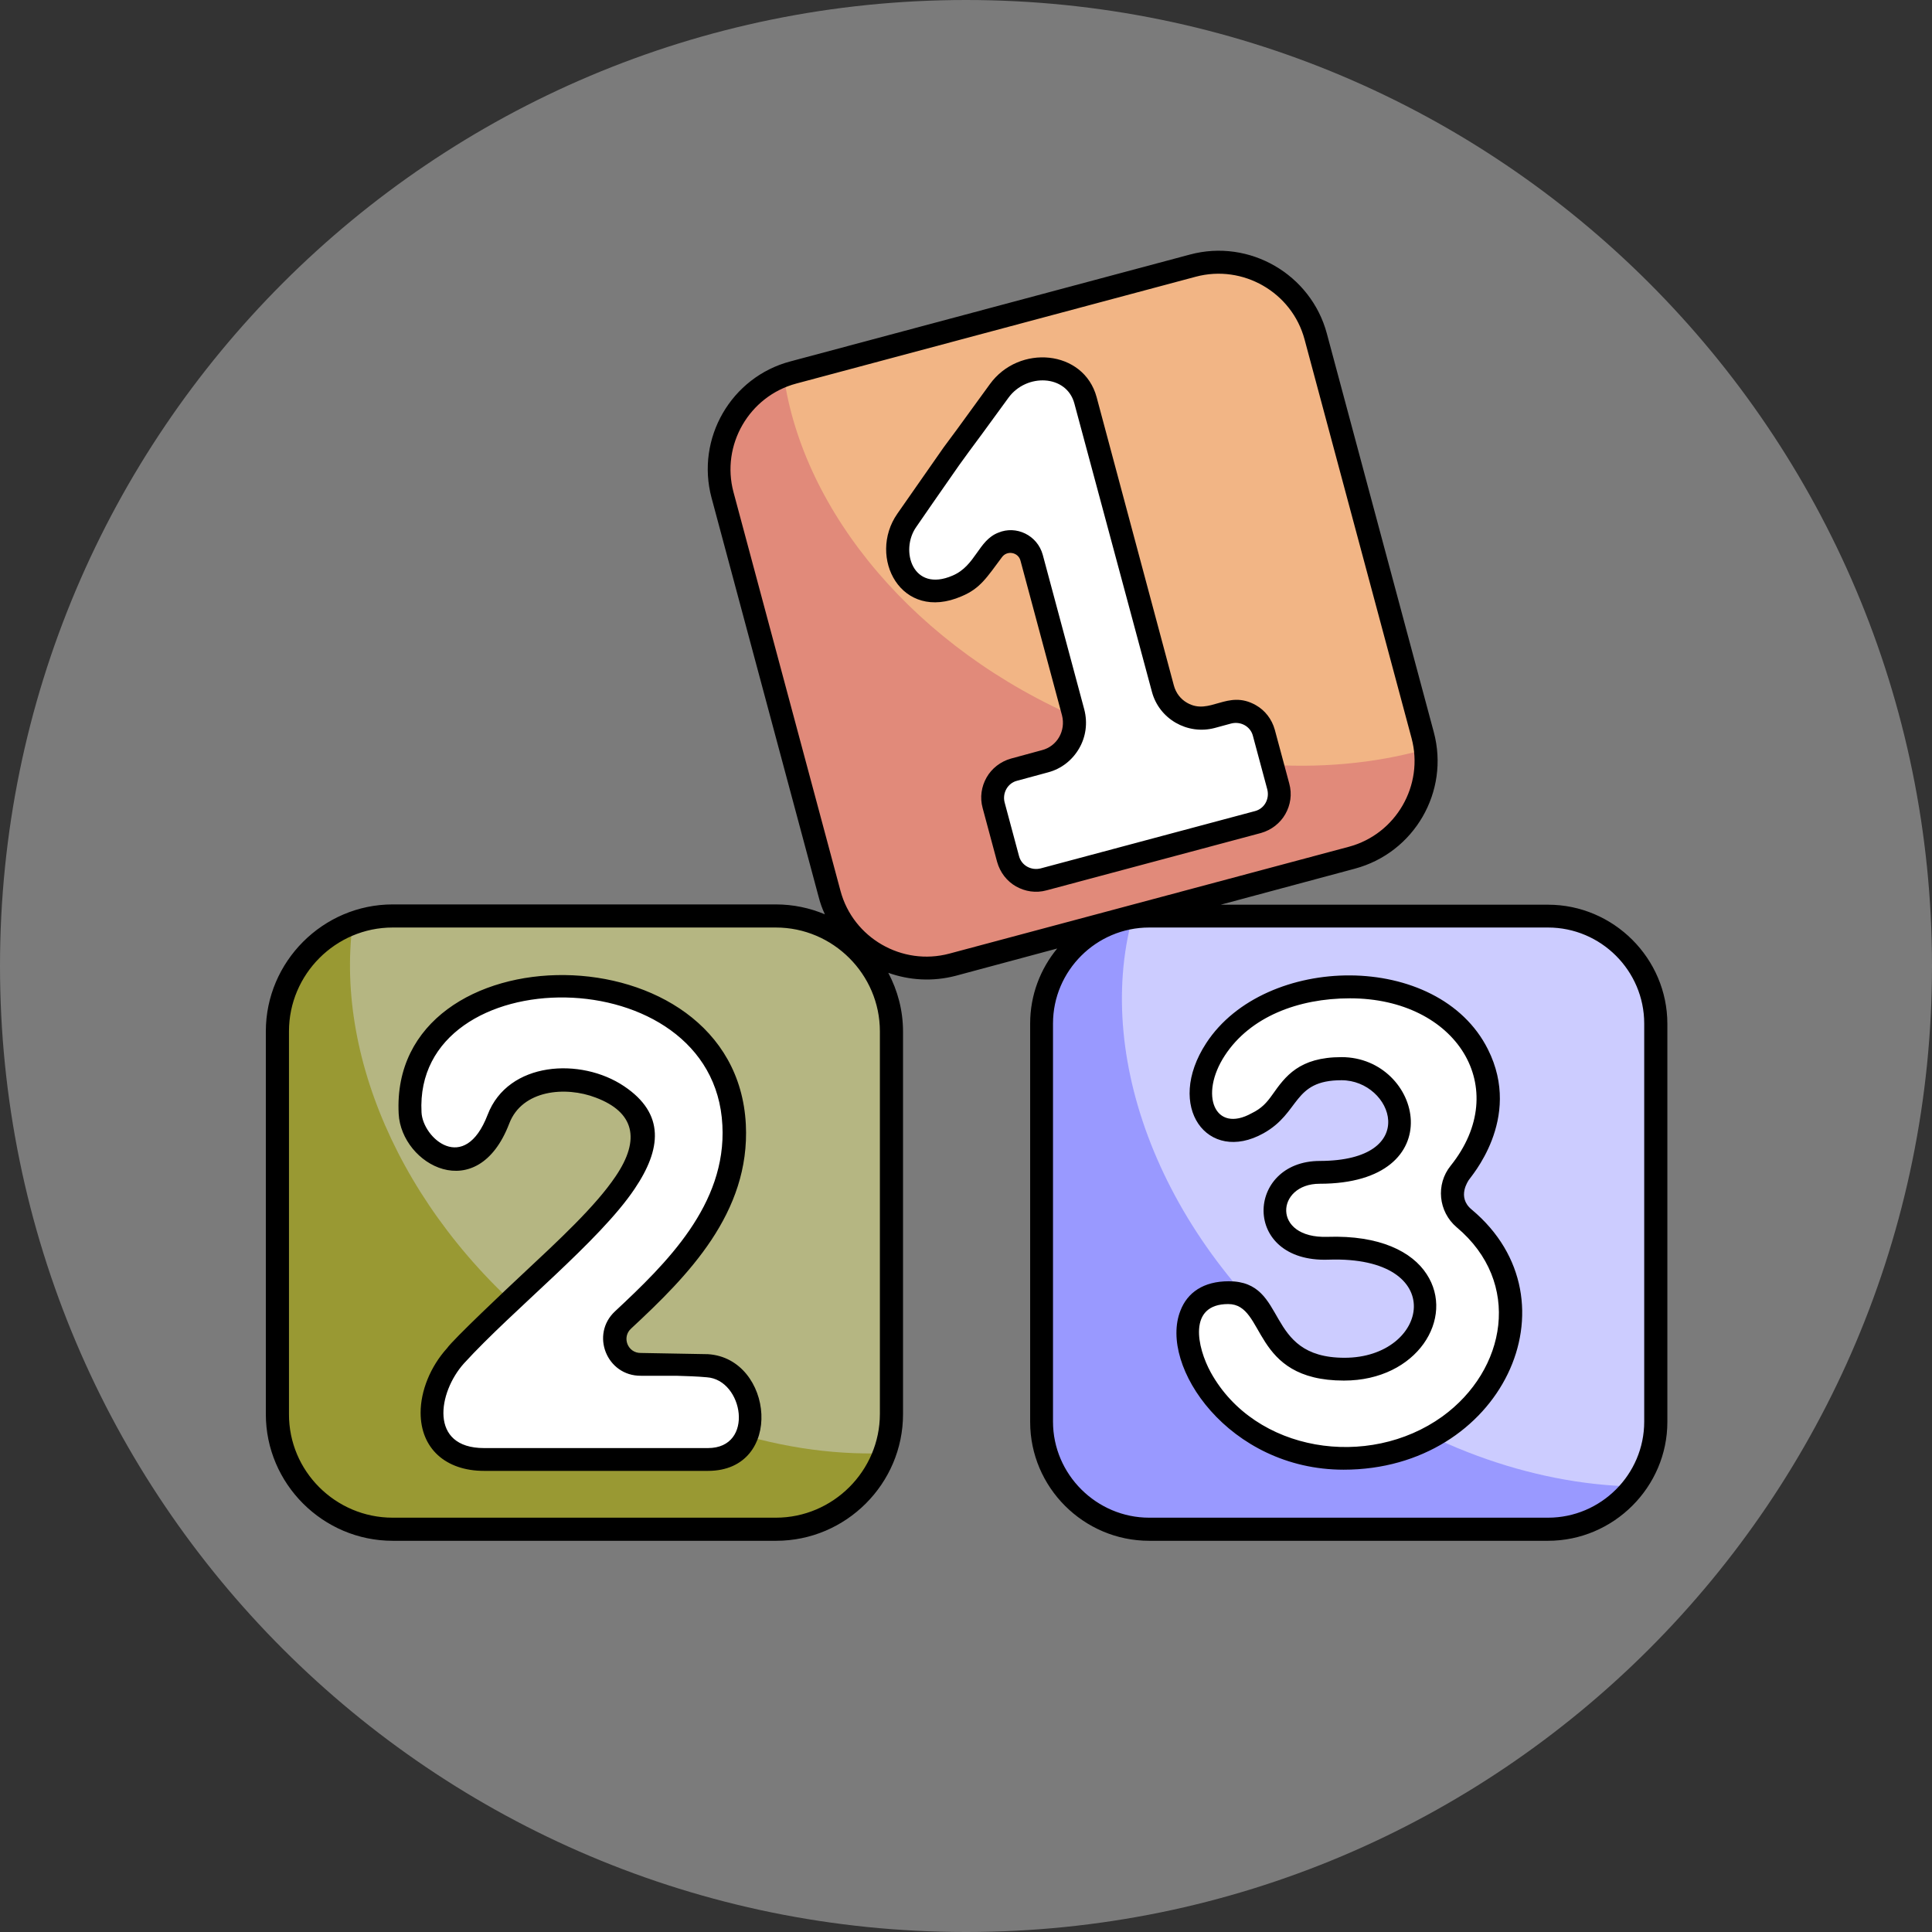
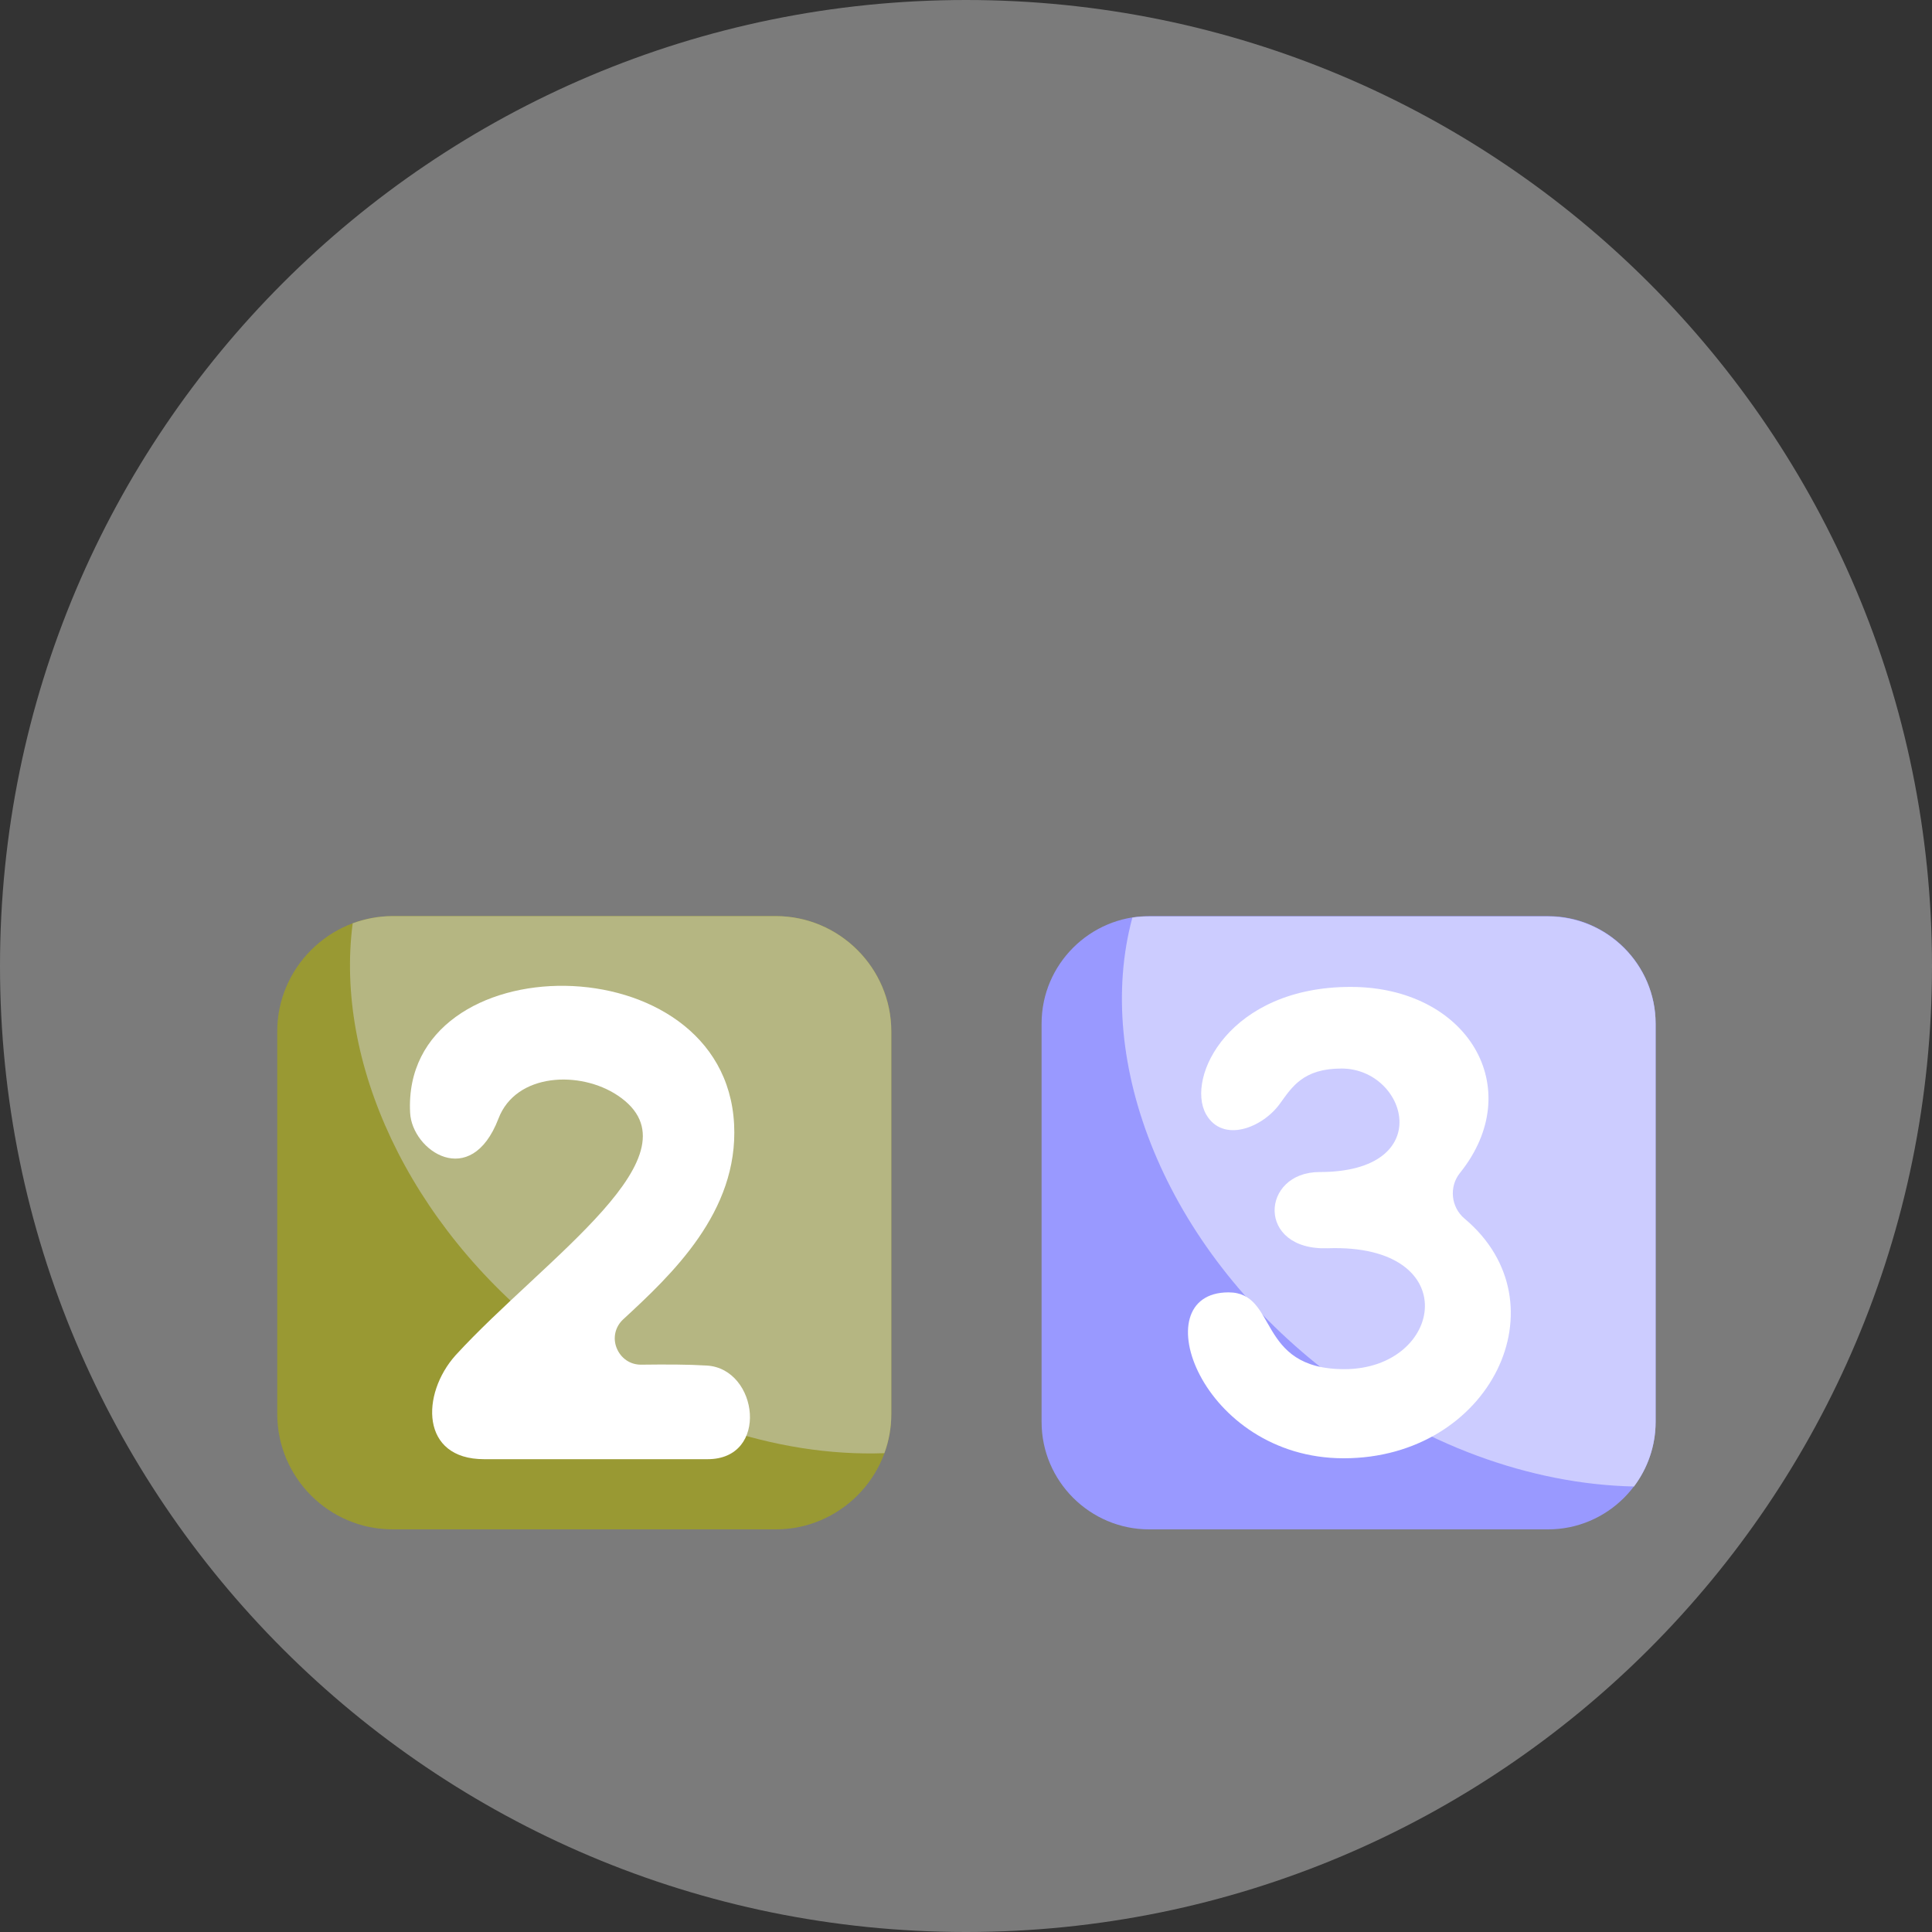
<svg xmlns="http://www.w3.org/2000/svg" width="500" zoomAndPan="magnify" viewBox="0 0 375 375" height="500" preserveAspectRatio="xMidYMid meet" version="1.0">
  <rect x="0" y="0" width="375" height="375" fill="#333333" stroke="none" />
  <defs>
    <clipPath id="25479db899">
      <path d="M 187.5 0 C 83.945 0 0 83.945 0 187.5 C 0 291.055 83.945 375 187.5 375 C 291.055 375 375 291.055 375 187.5 C 375 83.945 291.055 0 187.5 0 Z M 187.5 0 " clip-rule="nonzero" />
    </clipPath>
    <clipPath id="d98c50f9ef">
-       <path d="M 51.488 48 L 323.738 48 L 323.738 299.066 L 51.488 299.066 Z M 51.488 48 " clip-rule="nonzero" />
-     </clipPath>
+       </clipPath>
  </defs>
  <g clip-path="url(#25479db899)">
    <rect x="-37.5" width="450" fill="#7b7b7b" y="-37.5" height="450" fill-opacity="1" />
  </g>
-   <path fill="#e18a7a" d="M 153.98 72.289 L 231.516 51.559 C 241.84 48.762 252.574 54.992 255.375 65.301 L 276.145 142.699 C 278.945 153.008 272.703 163.723 262.375 166.52 L 184.844 187.25 C 174.516 190.047 163.781 183.816 160.984 173.508 L 140.215 96.109 C 137.473 85.742 143.656 75.086 153.98 72.289 Z M 153.98 72.289 " fill-opacity="1" fill-rule="evenodd" />
-   <path fill="#f2b585" d="M 153.98 72.289 L 231.516 51.559 C 241.84 48.762 252.574 54.992 255.375 65.301 L 276.145 142.699 C 276.379 143.633 276.551 144.562 276.668 145.438 C 256.949 150.969 233.09 149.453 210.105 139.73 C 177.668 125.926 155.848 99.371 152.117 72.871 C 152.758 72.699 153.34 72.465 153.98 72.289 Z M 153.98 72.289 " fill-opacity="1" fill-rule="evenodd" />
  <path fill="#999933" d="M 76.215 296.852 L 150.598 296.852 C 162.906 296.852 173 286.777 173 274.492 L 173 200.18 C 173 187.891 162.906 177.816 150.598 177.816 L 76.215 177.816 C 63.906 177.816 53.812 187.891 53.812 200.18 L 53.812 274.434 C 53.812 286.777 63.848 296.852 76.215 296.852 Z M 76.215 296.852 " fill-opacity="1" fill-rule="evenodd" />
  <path fill="#b5b682" d="M 171.66 282.062 C 172.535 279.672 173 277.109 173 274.492 L 173 200.18 C 173 187.891 162.906 177.816 150.598 177.816 L 76.215 177.816 C 73.473 177.816 70.848 178.34 68.457 179.215 C 64.957 205.945 79.074 237.453 107.137 259.348 C 127.32 275.188 150.715 282.816 171.66 282.062 Z M 171.66 282.062 " fill-opacity="1" fill-rule="evenodd" />
  <path fill="#9999ff" d="M 300.473 296.852 L 223.055 296.852 C 211.562 296.852 202.172 287.477 202.172 276.004 L 202.172 198.664 C 202.172 187.191 211.562 177.816 223.055 177.816 L 300.473 177.816 C 311.965 177.816 321.355 187.191 321.355 198.664 L 321.355 275.945 C 321.355 287.477 311.965 296.852 300.473 296.852 Z M 300.473 296.852 " fill-opacity="1" fill-rule="evenodd" />
  <path fill="#ccccff" d="M 219.789 178.109 C 220.84 177.934 221.945 177.875 223.055 177.875 L 300.473 177.875 C 311.965 177.875 321.355 187.25 321.355 198.723 L 321.355 276.004 C 321.355 280.664 319.781 285.031 317.156 288.527 C 297.379 288.117 275.734 280.547 256.891 265.812 C 226.207 241.82 212.203 206.234 219.789 178.109 Z M 219.789 178.109 " fill-opacity="1" fill-rule="evenodd" />
-   <path fill="#ffffff" d="M 208.297 138.273 L 200.246 108.281 C 199.777 106.648 198.555 105.484 196.859 105.195 C 195.227 104.844 193.652 105.484 192.602 106.824 C 189.043 111.602 188.285 112.531 185.719 113.695 C 175.918 117.949 171.426 107.465 175.977 100.941 C 189.277 81.781 178.66 96.809 193.945 75.844 C 198.496 69.555 208.703 70.254 210.688 77.648 L 225.68 133.613 C 226.789 137.75 231.047 140.195 235.191 139.09 L 238.398 138.215 C 241.375 137.457 244.465 139.203 245.281 142.176 L 248.082 152.598 C 248.898 155.57 247.09 158.656 244.117 159.473 L 202.52 170.594 C 199.543 171.352 196.453 169.605 195.637 166.637 L 192.836 156.211 C 192.02 153.238 193.828 150.152 196.805 149.34 L 202.812 147.766 C 206.953 146.66 209.402 142.406 208.297 138.273 Z M 208.297 138.273 " fill-opacity="1" fill-rule="nonzero" />
  <path fill="#ffffff" d="M 124.406 264.883 C 129.246 264.824 133.504 264.824 137.238 265.055 C 147.215 265.695 149.375 283.227 137.355 283.227 L 93.953 283.227 C 81.582 283.227 81.699 270.59 88.41 263.074 C 105.734 244.148 136.773 223.941 119.914 212.641 C 112.621 207.75 100.137 208.215 96.75 217.125 C 91.383 231.102 79.949 223.359 79.602 215.961 C 77.91 182.941 140.68 182.594 142.488 218.234 C 143.363 235.238 130.355 247.41 120.961 256.086 C 119.387 257.543 118.922 259.699 119.68 261.621 C 120.496 263.656 122.305 264.883 124.406 264.883 Z M 124.406 264.883 " fill-opacity="1" fill-rule="nonzero" />
  <path fill="#ffffff" d="M 260.391 207.402 C 252.926 207.402 250.766 211.012 248.434 214.215 C 245.051 218.934 237.289 221.961 234.082 216.254 C 230.113 209.09 238.691 191.559 262.141 191.559 C 284.895 191.559 296.562 211.246 283.379 227.668 C 281.219 230.348 281.629 234.305 284.254 236.52 C 303.855 252.941 289.328 283.051 260.801 283.051 C 233.09 283.051 221.598 250.848 238.457 250.848 C 248.141 250.848 243.766 265.754 260.918 265.754 C 280.227 265.754 284.43 241.352 257.707 242.285 C 243.766 242.75 244.699 227.492 256.133 227.492 C 279.062 227.492 273.109 207.402 260.391 207.402 Z M 260.391 207.402 " fill-opacity="1" fill-rule="nonzero" />
  <g clip-path="url(#d98c50f9ef)">
    <path fill="#000000" d="M 260.391 209.672 C 250.824 209.672 252.457 215.961 245.223 219.98 C 234.43 225.98 226.031 214.855 234.141 202.449 C 245.516 185.039 279.176 184.457 288.805 203.672 C 295.629 217.242 285.246 228.656 285.07 229.066 C 285.07 229.125 282.676 232.328 285.652 234.773 C 306.887 252.535 291.371 285.266 260.801 285.266 C 238.516 285.266 224.863 265.113 229.121 254.398 C 230.465 250.902 233.555 248.691 238.516 248.691 C 250.242 248.691 245.109 263.543 260.977 263.543 C 277.426 263.543 281.453 243.684 257.824 244.5 C 240.906 245.082 241.781 225.34 256.191 225.34 C 276.027 225.281 270.309 209.672 260.391 209.672 Z M 246.973 212.469 C 249.484 208.914 252.168 205.188 260.391 205.188 C 276.027 205.188 282.035 229.766 256.133 229.766 C 247.676 229.766 246.801 240.422 257.648 240.07 C 267.859 239.723 274.102 242.984 276.902 247.293 C 282.504 255.797 275.094 267.969 260.859 267.969 C 242.715 267.969 245.809 253.117 238.398 253.117 C 230.523 253.117 232.332 261.504 235.016 266.395 C 243.59 281.887 265.586 285.266 279.938 274.957 C 292.422 265.93 295.512 248.926 282.734 238.207 C 279.176 235.18 278.652 229.879 281.57 226.27 C 293.645 211.188 282.734 193.773 262.027 193.773 C 251.934 193.773 242.656 197.383 237.758 204.84 C 232.68 212.586 235.832 220.039 242.949 216.078 C 244.875 215.145 245.867 214.039 246.973 212.469 Z M 124.406 262.609 L 137.414 262.844 C 150.191 263.656 152.289 285.496 137.414 285.496 L 93.953 285.496 C 86.484 285.496 81.641 281.129 81.641 274.199 C 81.641 270.008 83.508 265.289 86.777 261.68 C 87.941 259.988 98.617 249.914 101.184 247.527 C 108.477 240.711 115.594 234.133 119.504 228.309 C 124.406 221.086 123.062 215.844 115.652 213.051 C 109.762 210.777 101.359 211.535 98.852 218.059 C 92.668 234.25 77.91 226.094 77.383 216.195 C 75.516 180.145 142.781 179.738 144.766 218.234 C 145.641 235.414 133.504 247.645 122.539 257.836 C 120.613 259.523 121.836 262.668 124.406 262.609 Z M 131.23 267.035 C 129.129 267.035 126.855 267.035 124.406 267.035 C 117.754 267.094 114.547 259 119.387 254.516 C 129.305 245.254 141.031 233.84 140.215 218.406 C 138.582 185.621 80.242 185.91 81.816 215.902 C 82.051 220.91 90.16 228.074 94.652 216.371 C 98.617 206.004 112.738 205.188 121.137 210.836 C 129.129 216.195 128.371 223.066 123.18 230.754 C 116.355 240.945 99.609 254.164 90.043 264.648 C 85.027 270.238 83.219 281.07 93.953 281.07 L 137.414 281.07 C 146.516 281.07 144.297 267.793 137.18 267.328 C 135.254 267.152 133.332 267.094 131.23 267.035 Z M 206.137 138.855 L 198.086 108.863 C 197.68 107.176 195.461 106.766 194.469 108.164 C 191.551 112.066 190.27 114.223 186.652 115.734 C 174.867 120.859 168.332 108.105 174.168 99.719 L 183.152 86.852 C 184.203 85.453 186.242 82.715 192.137 74.562 C 197.793 66.758 210.336 67.863 212.848 77.066 L 227.84 133.031 C 228.246 134.547 229.18 135.711 230.406 136.41 C 234.84 138.973 238.223 133.73 243.766 136.875 C 245.516 137.867 246.859 139.555 247.441 141.652 L 250.242 152.074 C 250.824 154.172 250.477 156.27 249.484 158.016 C 248.492 159.762 246.801 161.102 244.758 161.684 L 203.16 172.809 C 201.062 173.391 198.961 173.039 197.211 172.051 C 195.461 171.062 194.121 169.371 193.535 167.277 L 190.734 156.852 C 190.152 154.754 190.504 152.656 191.492 150.91 C 192.484 149.164 194.176 147.824 196.219 147.242 L 202.227 145.609 C 205.203 144.855 206.895 141.824 206.137 138.855 Z M 202.402 107.699 L 210.453 137.691 C 211.152 140.371 210.746 143.047 209.461 145.262 C 208.18 147.477 206.078 149.223 203.395 149.922 L 197.387 151.551 C 195.578 152.016 194.527 153.938 194.996 155.746 L 197.793 166.168 C 198.262 167.973 200.129 169.023 201.996 168.555 L 243.59 157.434 C 245.398 156.969 246.449 155.105 245.984 153.238 L 243.184 142.816 C 242.715 141.012 240.848 139.961 238.98 140.43 L 235.773 141.301 C 230.465 142.699 224.98 139.555 223.582 134.254 L 208.527 78.289 C 207.012 72.699 199.254 72.406 195.754 77.184 C 186.594 89.82 188.637 86.676 183.211 94.535 C 182.043 96.227 180.352 98.613 177.844 102.281 C 174.633 106.824 177.145 115.094 184.902 111.719 C 189.395 109.797 189.859 104.902 193.77 103.391 C 197.211 101.934 201.352 103.855 202.402 107.699 Z M 300.473 299.066 L 223.055 299.066 C 210.336 299.066 199.953 288.699 199.953 276.004 L 199.953 198.664 C 199.953 193.133 201.938 188.066 205.203 184.105 L 185.484 189.406 C 180.992 190.57 176.5 190.277 172.418 188.824 C 174.227 192.258 175.277 196.102 175.277 200.238 L 175.277 274.492 C 175.277 288 164.191 299.066 150.656 299.066 L 76.215 299.066 C 62.684 299.066 51.598 288 51.598 274.492 L 51.598 200.18 C 51.598 186.668 62.684 175.547 76.215 175.547 L 150.598 175.547 C 153.98 175.547 157.191 176.242 160.109 177.469 C 159.582 176.359 159.176 175.195 158.883 174.031 L 138.113 96.633 C 135.023 85.102 141.906 73.164 153.457 70.137 L 230.988 49.402 C 242.539 46.316 254.441 53.246 257.535 64.719 L 278.301 142.117 C 281.395 153.648 274.512 165.527 262.961 168.613 L 236.941 175.602 L 300.473 175.602 C 313.188 175.602 323.633 186.027 323.633 198.723 L 323.633 276.004 C 323.633 288.641 313.188 299.066 300.473 299.066 Z M 223.055 294.582 L 300.473 294.582 C 310.738 294.582 319.141 286.195 319.141 275.945 L 319.141 198.664 C 319.141 188.414 310.738 180.031 300.473 180.031 L 223.055 180.031 C 212.789 180.031 204.387 188.414 204.387 198.664 L 204.387 275.945 C 204.387 286.195 212.848 294.582 223.055 294.582 Z M 76.215 294.582 L 150.598 294.582 C 161.684 294.582 170.785 285.496 170.785 274.434 L 170.785 200.18 C 170.785 189.113 161.684 180.031 150.598 180.031 L 76.215 180.031 C 65.133 180.031 56.09 189.113 56.09 200.18 L 56.09 274.434 C 56.031 285.555 65.133 294.582 76.215 294.582 Z M 232.098 53.711 L 154.566 74.445 C 145.406 76.891 139.922 86.383 142.371 95.527 L 163.141 172.926 C 165.59 182.066 175.102 187.543 184.262 185.098 L 261.793 164.363 C 270.953 161.918 276.434 152.426 273.984 143.281 L 253.215 65.883 C 250.766 56.742 241.258 51.266 232.098 53.711 Z M 232.098 53.711 " fill-opacity="1" fill-rule="nonzero" />
  </g>
</svg>